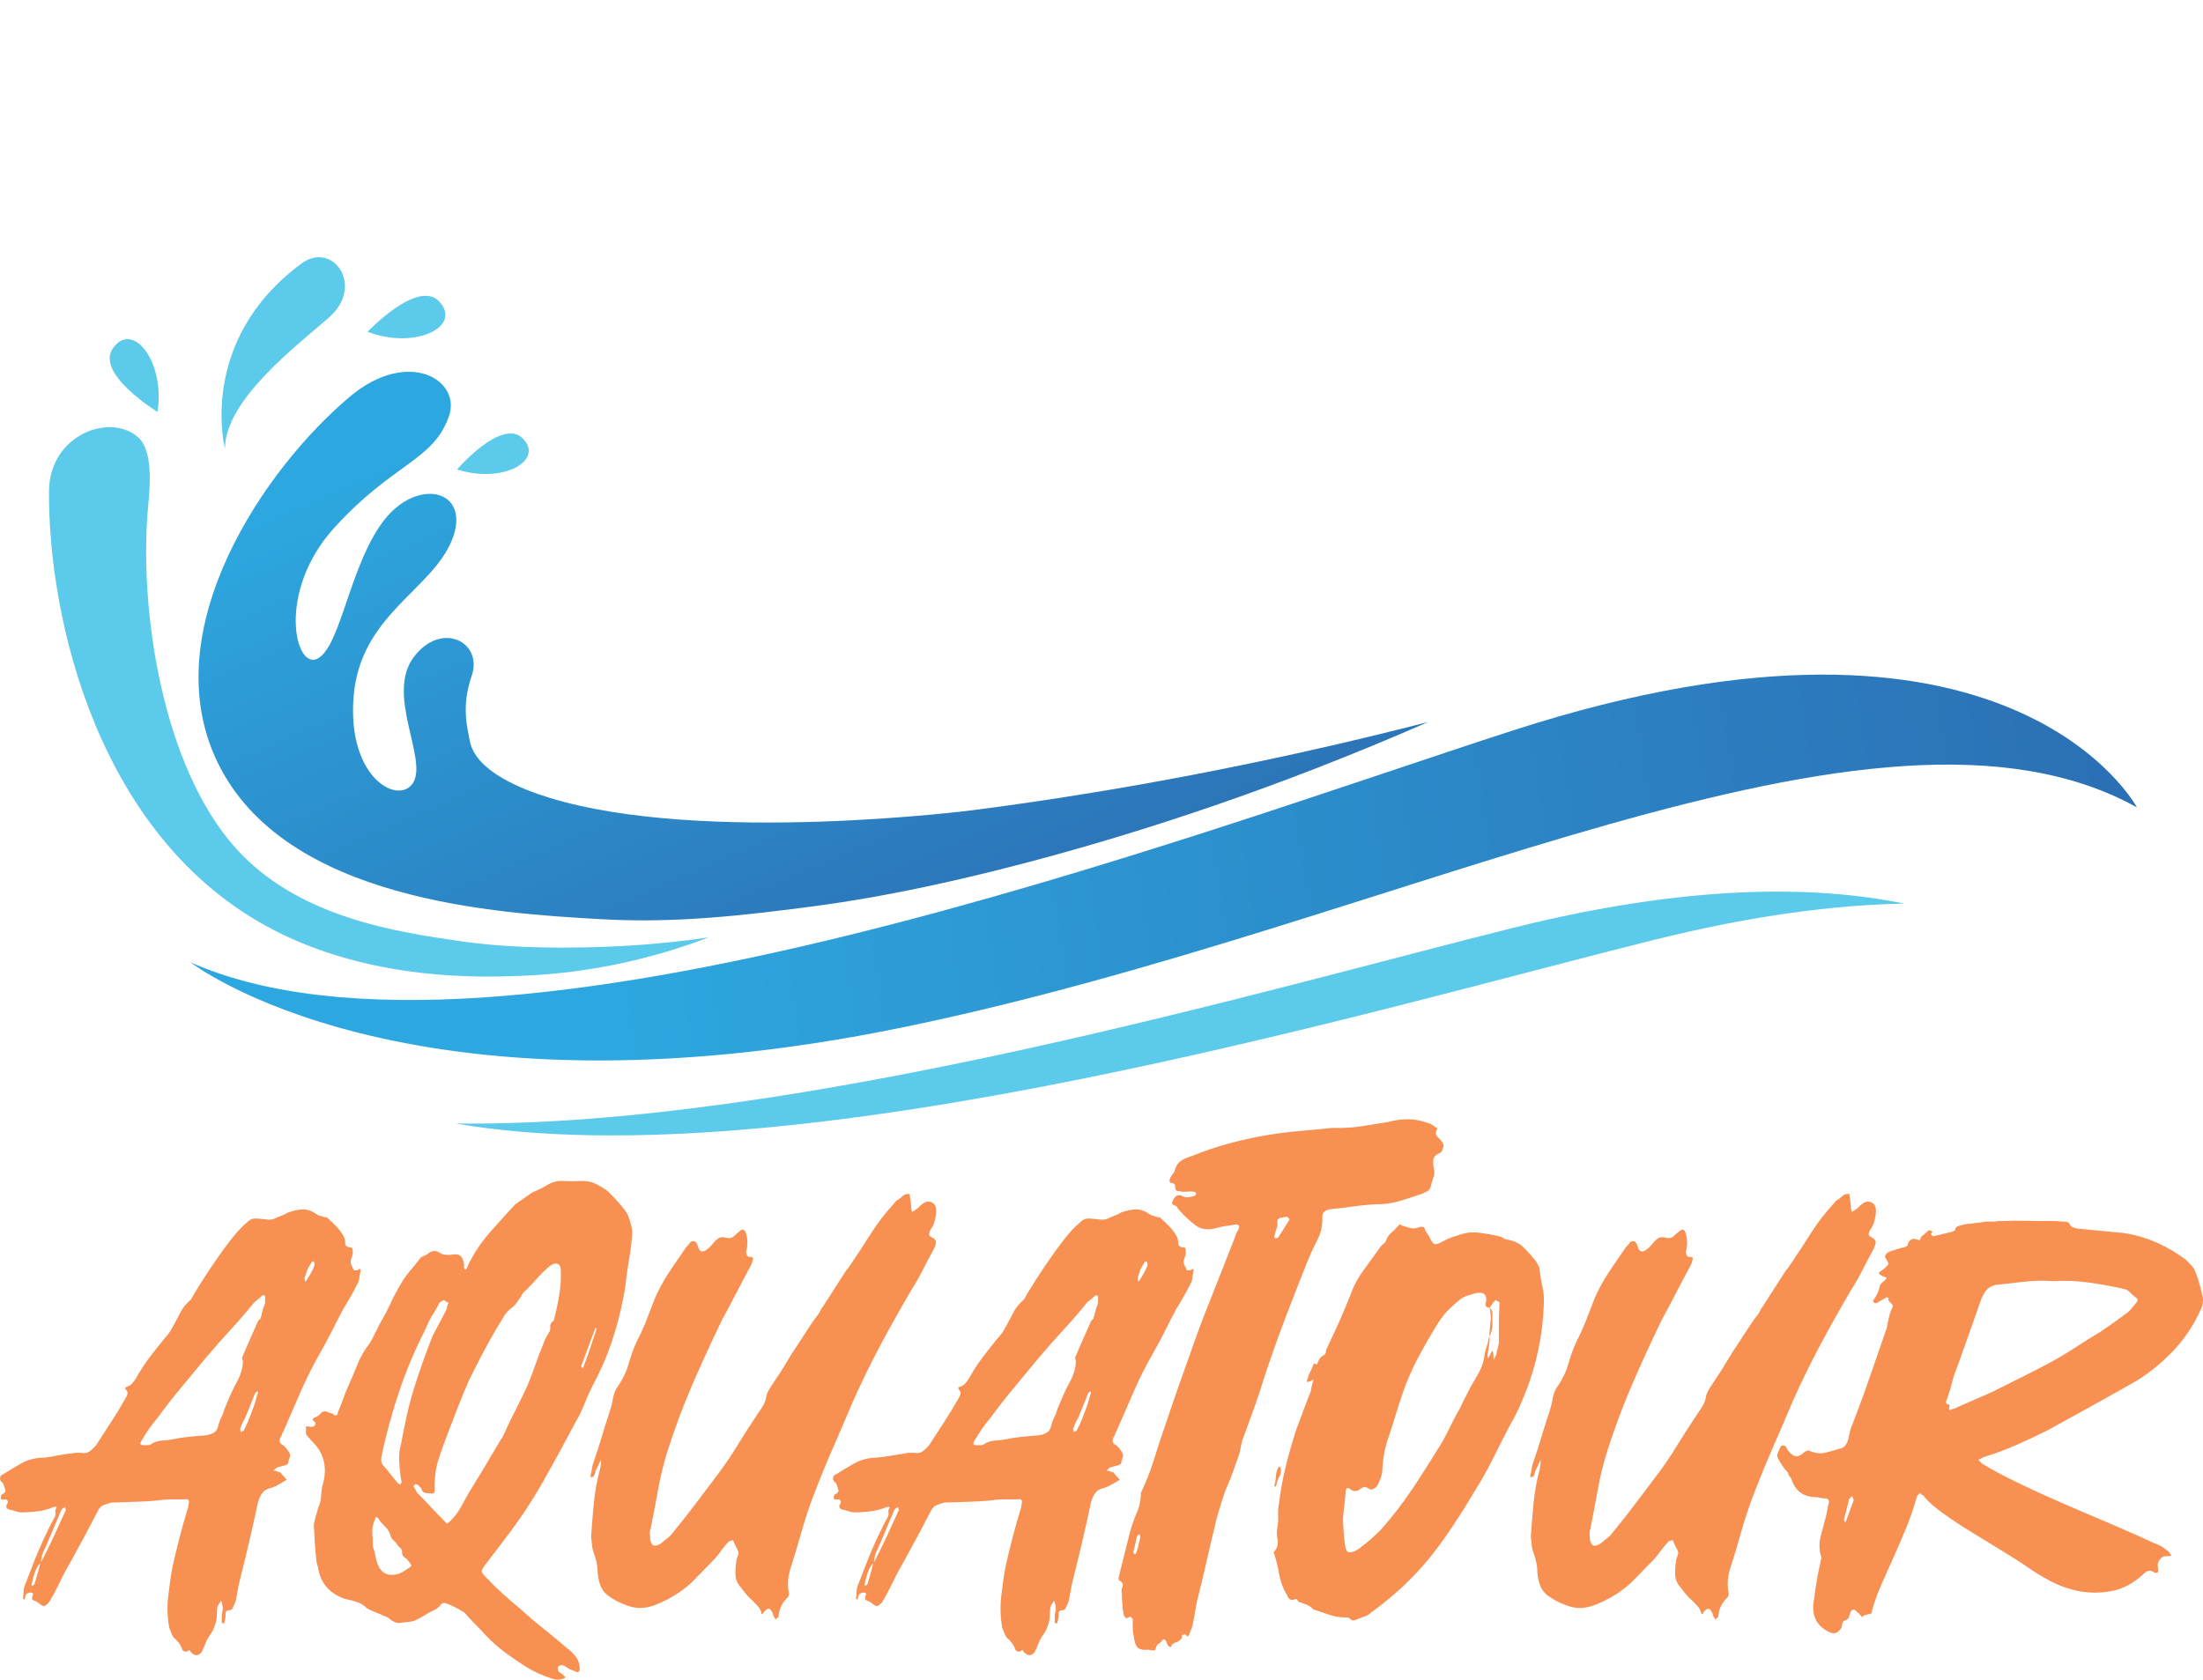
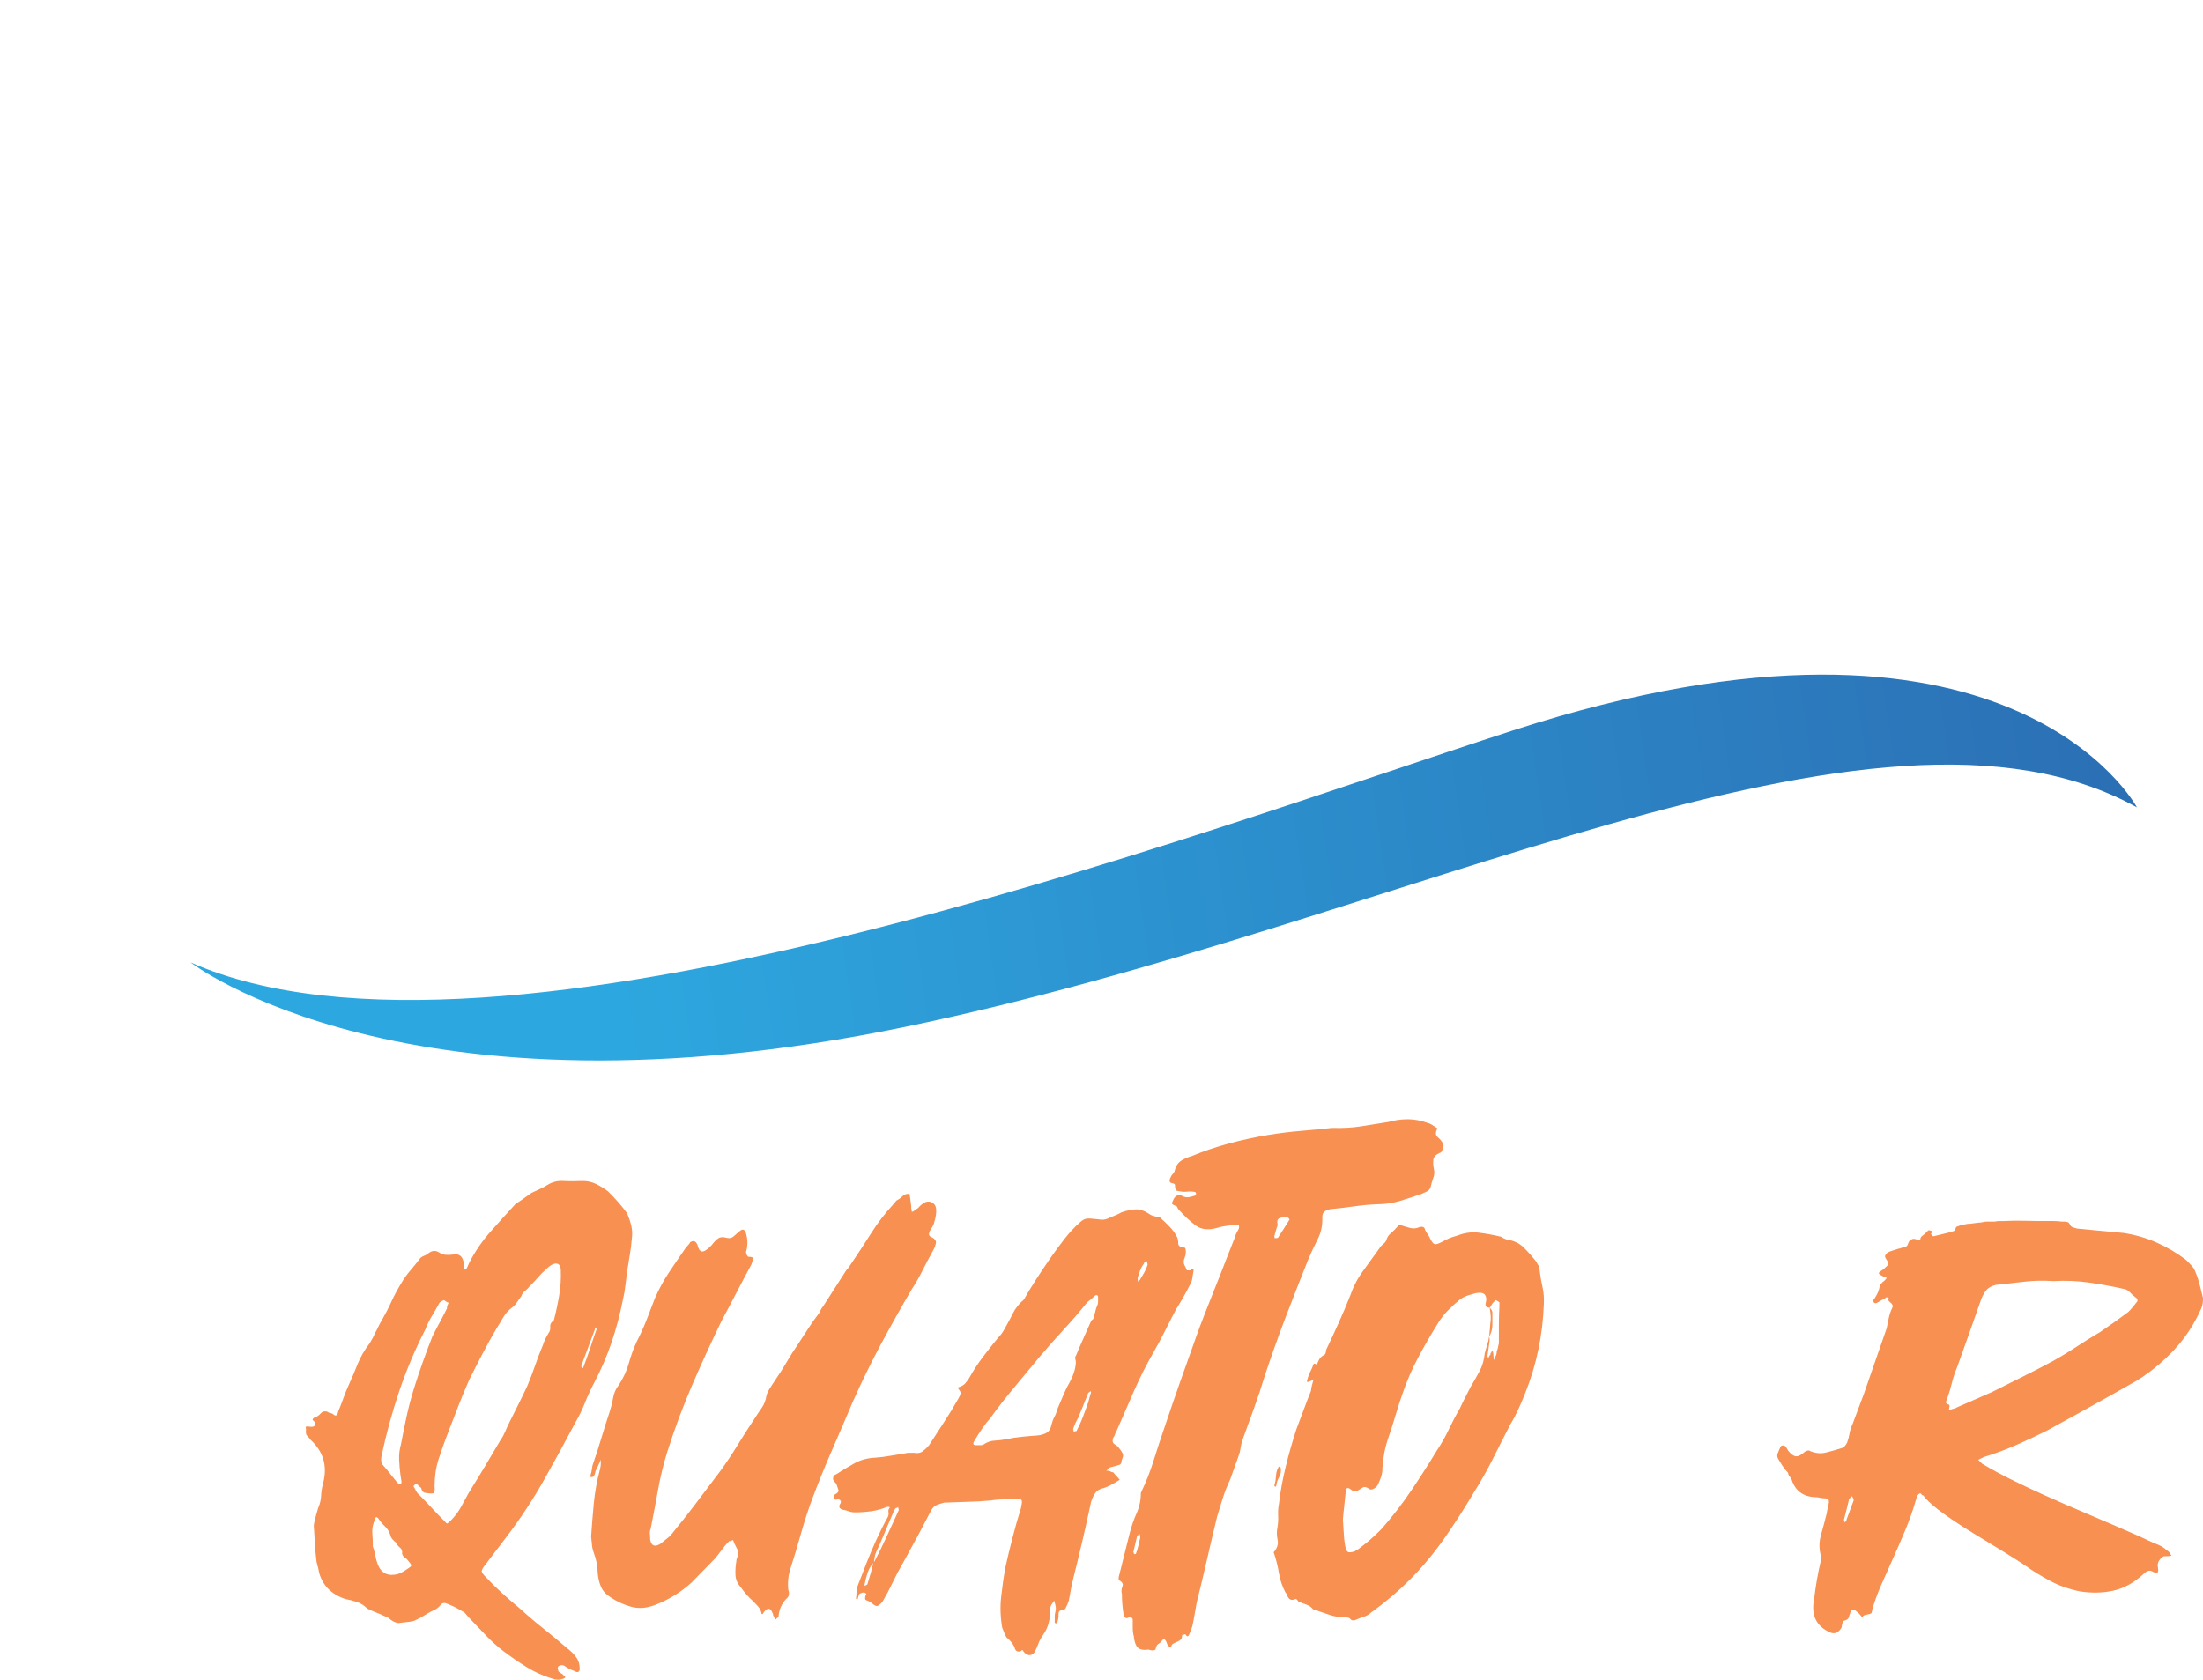
<svg xmlns="http://www.w3.org/2000/svg" id="Layer_1" viewBox="0 0 325.39 248.16">
  <defs>
    <style>      .cls-1 {        fill: url(#New_Pattern_Swatch_12);      }      .cls-2 {        fill: url(#linear-gradient-2);      }      .cls-3 {        fill: #fff;      }      .cls-4 {        fill: none;      }      .cls-5 {        fill: #f79051;      }      .cls-6 {        fill: #5ccaea;      }      .cls-7 {        fill: url(#linear-gradient);      }    </style>
    <pattern id="New_Pattern_Swatch_12" data-name="New Pattern Swatch 12" x="0" y="0" width="30" height="30" patternTransform="translate(-161.42 -15235.28) scale(1 -1)" patternUnits="userSpaceOnUse" viewBox="0 0 30 30">
      <g>
        <rect class="cls-4" width="30" height="30" />
        <rect class="cls-4" width="30" height="30" />
-         <rect class="cls-6" width="30" height="30" />
      </g>
    </pattern>
    <linearGradient id="linear-gradient" x1="133.22" y1="-594.3" x2="553.38" y2="-585.99" gradientTransform="translate(-116.43 -431.37) rotate(-7.18) scale(1 -1)" gradientUnits="userSpaceOnUse">
      <stop offset="0" stop-color="#2da7df" />
      <stop offset="1" stop-color="#2a3f90" />
    </linearGradient>
    <linearGradient id="linear-gradient-2" x1="-179.99" y1="-1547.99" x2="-179.55" y2="-1746.19" gradientTransform="translate(-353.86 -1440.27) rotate(-23.42) scale(1 -1)" gradientUnits="userSpaceOnUse">
      <stop offset="0" stop-color="#2da7df" />
      <stop offset="1" stop-color="#2a3f90" />
    </linearGradient>
  </defs>
  <path class="cls-1" d="M244.53,138.81c14.28-3.56,26.43-5.11,36.74-5.31-13.57-2.77-32.24-2.78-57.69,3.56-36.39,9.07-105.8,29.53-156.28,28.93,50.21,8.64,135.46-16.78,177.22-27.19h0Z" />
  <path class="cls-7" d="M315.63,119.28s-18.72-35.11-92.14-11.37c-47.11,15.23-150.28,54.23-195.35,34.27,0,0,31.78,24.76,105.42,9.56,73.44-15.15,143.38-53.89,182.07-32.46Z" />
-   <path class="cls-2" d="M210.9,106.68c-4.63,1.19-11.22,2.83-19.18,4.59-22.17,4.9-39.59,7.34-48.04,8.43,0,0-39.83,5.14-62.55-1.84-4.06-1.25-10.98-3.93-11.76-8.5-.26-1.54-1.31-4.87.29-9.47,1.76-5.06-4.52-8.25-8.58-2.76-4.06,5.49,2,14.84,0,18.41-1.99,3.57-9.8-.38-8.86-12.54.94-12.15,11.56-15.78,14.54-23.22,2.98-7.43-5.07-9.39-10.08-2.86s-6.3,18.36-9.69,20.34-6.25-9.83,2.44-19.35,14.42-9.75,16.84-16.28c2.03-5.48-5.97-10.25-14.54-3.07-12.65,10.59-29,34.47-19.64,53.98,9.88,20.6,41.44,22.4,56.83,23.27,11.24.64,21.64-.69,30.17-1.77,5.61-.72,17.01-2.37,35.18-7.3,14.5-3.93,33.96-10.12,56.63-20.05h0Z" />
  <path class="cls-1" d="M104.65,138.5c-2.89.42-6.93.92-11.79,1.21-3.25.2-14.78.79-24.6-.62-9.6-1.38-24.21-3.48-33.46-13.8-10.83-12.07-14.36-35.41-12.9-50.7.28-2.94.68-8.07-1.5-9.99-4.21-3.7-13.08-.31-13.16,7.91-.17,18.06,6.91,52.29,34.5,65.55,14.18,6.81,29.15,6.32,34.81,6.13,12.1-.4,21.82-3.3,28.1-5.69h0Z" />
-   <path class="cls-1" d="M44.48,38.96c4.66-3.46,9.42,3.25,4.16,7.9-4.61,4.07-15.4,12.15-15.41,19.43,0,0-4.15-15.91,11.25-27.32h0Z" />
  <path class="cls-1" d="M54.29,49.02s7.47-7.88,10.61-4.45c3.38,3.69-3.55,7.13-10.61,4.45Z" />
  <path class="cls-1" d="M23.27,60.86s-9.27-5.65-6.57-9.44c2.9-4.08,7.71,1.98,6.57,9.44Z" />
  <path class="cls-1" d="M67.51,69.35s6.61-7.65,9.68-4.59c3.31,3.29-3,6.78-9.68,4.59Z" />
  <path class="cls-3" d="M136.38,58.13c3.72-1.12,7.43-2.27,11.15-3.38,1.83-.55,3.67-1.06,5.46-1.87-.72-.55-.72-.54-1.3-.6-3.65-.36-7.3-.56-10.97-.37-.51.03-.92-.02-1.05-.62-.73-3.38-1.75-6.72-1.86-10.21-.05-1.59.61-2.81,2.28-3.6-.55,1.77-.89,3.43-.59,5.13.37,2.12.85,4.23,1.24,6.35.12.67.45.89,1.11.87,7.75-.22,15.5-.43,23.25-.63.77-.02,1.08-.37.91-1.09-.52-2.25-.87-4.54-1.88-6.64-.91-1.9-2.32-3.3-4.5-3.59-2.36-.32-4.74-.57-7.12-.63-1.3-.27-2.63-.23-3.95-.34-2.65-.16-5.31-.36-7.96-.46-3.39-.13-5.57,1.8-5.84,5.18-.43,5.2-.09,10.4.08,15.6.03,1.08.39,1.27,1.55.92v-.02Z" />
  <path class="cls-3" d="M102.82,55.6c1.65,1.7,2.58,3.8,3.29,6.01.3.94.83,1.36,1.8,1.07,3.42-1.04,6.88-1.94,10.36-2.75.95-.22,1.26-.8.92-1.72-.92-2.47-2.32-4.57-4.49-6.14-3.9-2.82-8.29-3.52-12.94-2.96-.82.1-1.73,0-2.57.51,4.01.93,7.01,3,7.59,5.17-3.74-2.82-7.53-5.56-12.59-2.9,3.41.05,6.29,1.27,8.66,3.72h-.03Z" />
  <path class="cls-3" d="M90.57,67.52c3.81-1.22,7.66-2.26,11.52-3.31,1.46-.4,1.77-.96,1.22-2.38-1.61-4.12-4.65-6.62-8.96-7.49-2.18-.44-2.73-.03-3.65,2.01-1.44,3.21-1.57,6.63-1.76,10.36,0,.85.43,1.19,1.63.81Z" />
  <path class="cls-3" d="M171.39,36.86c.57.21.92.18.96-.56.08-1.58.21-3.15.32-4.83-1.34,1.39-1.44,1.37-2.6-.03-1.24-1.49-1.91-3.23-2.29-5.1-.16-.81.16-1.26,1.05-1.21.94.05,1.79.4,2.61.83,1.07.55,1.72.27,1.95-.86.31-1.44.03-1.79-1.47-2.11-.93-.2-1.85-.49-2.76-.8-.78-.26-1.14-.9-.84-1.64.88-2.17,1.97-4.31,4.21-5.28,1.64-.71,2.05-1.91,2.26-3.39.16-1.14-.07-1.37-1.15-1.01-2.26.74-3.99,2.25-5.61,3.92-.74.76-1.21,1.65-1.44,2.7-.49,2.22-1.46,4.31-1.84,6.57-.27-1.74.44-3.39.37-5.22-.5.4-.65.88-.81,1.34-1.62,4.7-.46,8.93,2.24,12.87,1.2,1.75,2.8,3.05,4.82,3.8h.02Z" />
  <path class="cls-3" d="M275.3,94.39c4.82-6.73,8.53-12.32,10.99-16.13,0,0,13.98-17.67,20.13-28.56.64-1.13,1.39-2.06,2.54-2.75,1.69-1,3.21-2.27,4.62-3.64,4.95-4.78,7.86-10.51,7.95-17.48.08-6.38-1.97-12.12-5.64-17.26C311.75,2.76,306.07-.07,298.91,0c-4.25.04-8.18,1.28-12.04,2.88-19.67,8.15-38.82,17.45-58.31,25.99-.57.25-.92.59-.73,1.24.48,1.6-.3,2.75-1.31,3.82-1.04,1.11-1.85,1.34-2.56.71-.69-.62-.58-1.77.29-2.8.25-.29.57-.51.85-.78.29-.28.71-.45.81-.92-.46-.13-.83.02-1.23.18-7.5,3.07-15.08,5.96-22.69,8.77-3.6,1.33-7.2,2.67-10.81,4-.95.35-1.88.83-1.71,2,.26,1.72-.72,2.75-1.79,3.77-.51.48-1.13.69-1.79.27-.65-.42-.7-1.03-.46-1.72.22-.64.56-1.17,1.08-1.61.41-.35.84-.69,1.15-1.34-.39.11-.62.16-.83.23-3.09,1.05-6.18,2.13-9.28,3.15-5.66,1.85-11.33,3.68-17.01,5.5-.78.25-1.31.69-1.31,1.54,0,1.54-.84,2.6-1.93,3.52-.58.49-1.24.9-1.95.26-.69-.62-.62-1.38-.14-2.09.44-.64.95-1.24,1.45-1.87-.4-.18-.7-.03-.99.05-7.3,2.13-14.6,4.28-21.91,6.41-.79.23-1.12.7-1.19,1.48-.12,1.35-.81,2.39-1.88,3.18-.55.4-1.12.95-1.84.32-.58-.5-.51-1.61.04-2.31.31-.39.87-.61.96-1.21-.5-.08-.9.04-1.31.16-1.92.56-3.85,1.09-5.77,1.63l-12.54,3.54c-.9.26-1.69.7-1.8,1.72-.12,1.15-.89,1.86-1.59,2.61-.55.59-1.25.74-1.98.22-.72-.51-.45-1.11-.2-1.74.89-2.22,2.75-3.22,4.88-3.88,4.99-1.54,9.99-3.07,14.99-4.62.69-.21,1.38-.47,2.04-.76.36-.16.48-.51.33-.88-.17-.42-.49-.37-.86-.26-.81.25-1.62.48-2.44.68-9.89,2.33-19.67,5.03-29.41,7.89-4.53,1.33-9.17,2.38-13.42,4.52-6.96,3.51-11.64,9.42-10.42,17.43.65,4.23,2.87,7.47,6.99,9.02,1.37.51,2.3,1.17,2.86,2.55.71,1.74,1.02,1.89,2.91,1.7,5.25-.53,10.5-1.11,15.76-1.65,6.94-.71,13.88-1.41,20.83-2.11,5.98-.6,11.97-1.22,17.95-1.78,4.33-.4,8.66-.73,13.24-1.11-.4.21-.57.35-.76.4-4.94,1.17-9.9,2.28-14.9,3.21-7.65,1.42-15.34,2.61-23.07,3.49-8.46.96-16.92,1.96-25.38,2.98-1.02.12-1.91.27-2.74-.62-.5-.54-1.28-.23-1.82.15-.53.38-.06.81.1,1.22.52,1.32,1.1,2.62,1.53,3.98.17.55.42.94.77,1.18.55.38,1.2.31,1.36.3,2.51-.19,7.93,5.11,58.04.83,13.41-1.15,23.61-2.43,30.39-3.37,6.22-.86,14.18-1.96,23.61-3.78,24.92-4.8,29.87-8.54,47.61-11.46,6.79-1.12,16.91-2.25,29.64-1.61h.03ZM82.75,77.08c.45-1.41,1.27-2.54,2.66-3.15.86-.38,1.2-.14,1.21.83.01,1.23-1.26,3.18-2.37,3.61-.41.16-.82.15-1.2-.14-.41-.31-.43-.72-.3-1.14h0ZM79.65,90.77c-2.06.49-2.13.5-2.94-1.52-.49-1.23-.11-2.01,1.15-2.34,21.23-5.42,42.45-10.9,63.58-16.74,26.5-7.32,52.69-15.55,78.25-25.75,19.34-7.72,38.36-16.18,57.39-24.62,6.88-3.05,13.82-6,20.96-8.39,2.78-.93,5.64-1.53,8.6-1.62,5.11-.15,8.8,2.16,10.81,6.87.44,1.02.75,2.09,1.23,3.47-1.53-1.21-2.84-2.15-4.35-2.78-3.97-1.65-8-1.3-12.02-.34-8.34,1.99-16.12,5.51-23.92,8.96-.84.37-1.66.78-2.49,1.17h0c-.36.08-.72.15-.99.42-4.9,2.12-9.8,4.23-14.69,6.36-15.67,6.82-31.37,13.58-47.4,19.54-16.83,6.26-33.93,11.7-51.2,16.58-16.99,4.8-34.09,9.17-51.22,13.39-10.23,2.52-20.51,4.88-30.76,7.33h0ZM146.78,90.42c-1.86.28-3.72.57-5.6.77,13.72-3.4,27.25-7.4,40.56-12.23-2.01.33-4.02.64-6.03,1-10.12,1.82-20.14,4.12-30.17,6.34-12.14,2.69-24.32,5.15-36.54,7.38-5.15.94-10.32,1.73-15.49,2.58-.26.04-.53.02-.83-.17,1.54-.35,3.08-.73,4.63-1.03,8.27-1.62,16.47-3.57,24.69-5.41,8.07-1.81,16.12-3.7,24.18-5.56.15-.03.28-.12.42-.18h0c.66-.06,1.31-.18,1.93-.45,4.4-.89,8.74-2.07,13.1-3.16,11.21-2.82,22.32-5.94,33.32-9.5.22-.07.42-.18.63-.27,1.28-.28,2.51-.73,3.73-1.21,15.8-5.11,31.26-11.16,46.57-17.57,14.32-5.99,28.4-12.52,42.8-18.33,4.13-1.67,8.24-3.42,12.64-4.3,2.66-.53,5.34-.85,8.01-.12,1.71.47,3.15,1.38,4.29,2.78-.1.05-.19.12-.22.11-3.57-2.4-7.41-2.21-11.33-1.2-7.23,1.86-13.93,5.03-20.61,8.27-5.5,2.67-10.92,5.5-16.19,8.58-.19.11-.37.24-.44.61,9.68-3.78,19.36-7.56,29.04-11.34.03.07.07.13.1.2-1.55.9-3.08,1.85-4.67,2.69-14.98,8.01-30.08,15.81-45.64,22.65-19.52,8.58-39.65,15.49-60.31,20.79-12.05,3.09-24.25,5.47-36.56,7.31v-.03ZM219.55,89.35c-.18.04-.35.15-.53.22h0c-1.26.14-2.49.45-3.71.79-3.06.59-6.11,1.2-9.18,1.75-3.9.71-7.81,1.37-11.71,2.04-.28.05-.58.02-.88-.03,5.23-1.27,10.43-2.57,15.61-4.03,19.58-5.49,38.49-12.72,56.78-21.61,8.37-4.07,16.54-8.49,24.59-13.13.1-.06.18-.15.27-.22h0c.5-.26,1.04-.45,1.43-.88.07,0,.13-.02.17-.07.27.06.27.17.08.34-.41.36-.81.74-1.22,1.1-6.62,5.41-13.52,10.43-20.95,14.69-12.41,7.12-25.63,12.23-39.36,16.12-3.77,1.07-7.57,2.05-11.39,2.91h0Z" />
  <path class="cls-3" d="M173.05,45.56c-.04,1.11.25,1.12,1.11.78,1-.39,2.04-.68,3.08-.98,2.52-.71,2.59-.81,2.7-3.36.24-5.81.5-11.63.76-17.44.03-.77.14-1.53.22-2.3h.29c.22,1.53.45,3.06.67,4.58.75,5.03,1.77,10.01,2.72,15,.08.44.26.75.74.69.47-.06.95-.2.96-.79,0-.5-.04-1.01-.14-1.49-1.27-6.22-2.49-12.45-3.87-18.65-1.1-4.92-2.42-9.78-3.6-14.68-.42-1.75.42-3.06,2.33-3.64-.93,1.89-.81,3.71-.29,5.52,1.42,4.88,2.56,9.82,3.61,14.79,1.18,5.61,2.33,11.23,3.47,16.85.18.9.43,1.15,1.4.78,7.94-3,15.91-5.93,23.87-8.89,1.35-.5,1.4-.61.86-1.9-2.03-4.85-4.05-9.71-6.11-14.55-1.17-2.75-2.31-5.53-3.76-8.15-1.21-2.19-3.06-3.5-5.59-3.79-5.39-.62-10.78-1.26-16.18-1.87-3.03-.34-4.97,1.13-5.41,4.18-.32,2.28-.5,4.59-.73,6.88-.64,6.44-1.32,12.88-1.91,19.32-.4,4.37-1.03,8.72-1.21,13.11h.01ZM185.86,6.5c4.24.55,8.48,1.08,12.71,1.65.97.13,1.57.8,1.97,1.62,1.24,2.56,2.47,5.12,3.66,7.7.5,1.08.09,1.67-1.08,1.56-4.76-.44-9.51-.89-14.27-1.36-.92-.09-1.57-.61-1.89-1.49-.91-2.49-1.83-4.97-2.7-7.48-.49-1.43.11-2.19,1.59-2.2h0Z" />
-   <path class="cls-5" d="M18.51,204.96c.43-.11.76-.29,1-.56s.44-.53.6-.8c.59-1.07,1.25-2.09,2-3.08s1.49-1.93,2.24-2.84c.43-.43.77-.91,1.04-1.44.43-.75.83-1.49,1.2-2.24s.91-1.41,1.6-2c.48-.85,1.05-1.8,1.72-2.84.67-1.04,1.36-2.08,2.08-3.12s1.45-2.04,2.2-3,1.49-1.76,2.24-2.4c.37-.37.73-.57,1.08-.6.35-.03.69,0,1.04.04.35.05.72.09,1.12.12.4.03.84-.09,1.32-.36.27-.11.53-.21.8-.32s.53-.24.8-.4c.75-.27,1.45-.41,2.12-.44s1.37.23,2.12.76c.16.11.45.21.88.32.11.05.24.08.4.08s.27.05.32.16c.48.43.93.87,1.36,1.32.43.45.77.95,1.04,1.48.11.27.16.57.16.92s.29.55.88.6c.11,0,.17.08.2.24.03.16.04.29.04.4,0,.27-.03.47-.08.6-.05.13-.11.28-.16.44-.11.37-.09.68.04.92s.25.49.36.76h.48c.16-.11.29-.17.4-.2s.13.09.08.36c-.05.32-.11.65-.16,1s-.16.65-.32.92c-.59,1.17-1.28,2.4-2.08,3.68-.53,1.01-1.07,2.05-1.6,3.12-.53,1.07-1.12,2.16-1.76,3.28-1.07,1.87-2.03,3.77-2.88,5.72-.85,1.95-1.71,3.91-2.56,5.88-.11.16-.19.33-.24.52-.05.19-.13.33-.24.44-.16.43-.11.75.16.96.32.16.59.4.8.72.21.27.36.49.44.68.08.19.07.41-.04.68-.11.27-.16.47-.16.6s-.08.25-.24.36c-.48.16-.96.29-1.44.4-.21.21-.4.37-.56.48.16,0,.29,0,.4.04s.21.07.32.12c.05.05.16.08.32.08.16.21.32.4.48.56s.32.35.48.56c-.21.11-.4.21-.56.32s-.35.21-.56.32c-.16.11-.33.2-.52.28s-.41.17-.68.28c-.59.11-1.01.35-1.28.72s-.48.83-.64,1.36c-.43,2.03-.87,4-1.32,5.92s-.92,3.84-1.4,5.76c-.11.43-.2.88-.28,1.36-.08.48-.17.99-.28,1.52-.05.16-.12.33-.2.52s-.17.39-.28.6-.31.32-.6.32-.44.19-.44.56c0,.27,0,.48-.04.64-.03.16-.07.35-.12.56,0,.11-.05.16-.16.16-.16,0-.24-.05-.24-.16v-.88c0-.21.03-.41.08-.6.05-.19.08-.39.08-.6,0-.16-.03-.33-.08-.52-.05-.19-.11-.39-.16-.6-.32.43-.51.75-.56.96-.05.32-.08.65-.08,1s-.03.65-.08.92c-.16.85-.48,1.6-.96,2.24-.27.37-.48.77-.64,1.2s-.35.85-.56,1.28c-.48.59-.99.61-1.52.08-.11-.11-.19-.21-.24-.32-.05-.11-.13-.08-.24.08-.21.11-.41.12-.6.04s-.31-.25-.36-.52c-.21-.53-.61-1.04-1.2-1.52-.11-.16-.21-.37-.32-.64s-.21-.53-.32-.8c-.27-1.55-.32-3.05-.16-4.52s.37-2.95.64-4.44c.32-1.44.67-2.88,1.04-4.32.37-1.44.77-2.85,1.2-4.24.05-.11.08-.21.08-.32s.03-.24.08-.4c.05-.32.04-.53-.04-.64s-.28-.13-.6-.08h-1.96c-.61,0-1.27.05-1.96.16-1.12.11-2.25.17-3.4.2s-2.31.07-3.48.12c-.43.11-.8.23-1.12.36-.32.13-.59.39-.8.76-.48.91-.93,1.77-1.36,2.6s-.88,1.67-1.36,2.52c-.37.69-.73,1.36-1.08,2s-.73,1.33-1.16,2.08c-.27.53-.52,1.04-.76,1.52l-.76,1.52c-.11.16-.21.35-.32.56-.11.21-.24.45-.4.72-.37.43-.65.64-.84.64s-.49-.19-.92-.56c-.16-.11-.36-.2-.6-.28-.24-.08-.28-.33-.12-.76.11-.11.11-.2,0-.28s-.21-.12-.32-.12-.21.03-.32.08-.19.08-.24.08c-.11.11-.17.24-.2.4-.03.16-.07.29-.12.4,0,.05-.03.08-.08.08l-.08-.08c-.05,0-.08-.03-.08-.08.05-.32.08-.63.08-.92s.05-.6.16-.92c.43-1.12.87-2.25,1.32-3.4s.92-2.25,1.4-3.32c.27-.59.55-1.17.84-1.76s.57-1.12.84-1.6c.16-.27.21-.53.16-.8s0-.48.16-.64v-.16h-.4c-.75.32-1.53.53-2.36.64s-1.61.16-2.36.16c-.32,0-.63-.05-.92-.16s-.6-.19-.92-.24c-.48-.16-.59-.45-.32-.88.11-.16.12-.31.04-.44s-.2-.2-.36-.2c-.43.11-.64.03-.64-.24s.05-.43.16-.48c.43-.21.6-.44.52-.68s-.17-.52-.28-.84c-.05-.11-.19-.27-.4-.48-.11-.16-.13-.35-.08-.56.05-.21.19-.35.4-.4.91-.59,1.81-1.13,2.72-1.64s1.95-.79,3.12-.84c.37,0,.83-.05,1.36-.16s1.04-.2,1.52-.28.99-.15,1.52-.2c.16-.05.35-.08.56-.08h.72c.53.11.97.03,1.32-.24s.65-.56.92-.88c.75-1.17,1.48-2.31,2.2-3.4.72-1.09,1.43-2.25,2.12-3.48.16-.27.27-.51.32-.72s-.05-.45-.32-.72v-.24h0ZM5.96,230.8c.05-.05.11-.08.16-.08.64-1.23,1.25-2.48,1.84-3.76s1.17-2.56,1.76-3.84c0-.05-.01-.12-.04-.2s-.04-.17-.04-.28c-.11.11-.2.16-.28.16s-.15.05-.2.16c-.11.16-.2.35-.28.56-.08.21-.15.37-.2.48-.37.85-.75,1.73-1.12,2.64s-.77,1.81-1.2,2.72c-.11.27-.17.51-.2.72s-.07.45-.12.72c-.43.48-.73,1-.92,1.56-.19.56-.33,1.13-.44,1.72-.05.05-.03.13.08.24,0-.05.04-.09.12-.12s.15-.07.2-.12c.16-.53.32-1.07.48-1.6s.29-1.09.4-1.68h0ZM38.44,194.88c.11-.32.2-.65.28-1,.08-.35.17-.65.28-.92.11-.21.16-.43.16-.64v-.72c0-.11-.05-.19-.16-.24s-.24,0-.4.16c-.11.11-.25.24-.44.4-.19.16-.39.32-.6.48-1.12,1.39-2.29,2.75-3.52,4.08s-2.43,2.69-3.6,4.08c-1.23,1.49-2.45,2.97-3.68,4.44s-2.4,2.97-3.52,4.52c-.43.48-.84,1.01-1.24,1.6-.4.59-.79,1.2-1.16,1.84-.21.37-.11.56.32.56h.56c.21,0,.37-.03.48-.08.53-.37,1.09-.57,1.68-.6s1.15-.09,1.68-.2c.75-.16,1.52-.28,2.32-.36s1.57-.15,2.32-.2c.53-.05.99-.19,1.36-.4.37-.21.61-.61.72-1.2.11-.43.25-.81.44-1.16s.33-.73.44-1.16c.32-.75.63-1.47.92-2.16.29-.69.63-1.36,1-2,.48-.91.75-1.81.8-2.72.48-.96.92-1.92,1.32-2.88s.87-1.95,1.4-2.96c0-.16-.05-.35-.16-.56h0ZM38.11,205.76c0-.05-.03-.13-.08-.24l-.16.16c-.05.05-.11.08-.16.08-.27.69-.52,1.33-.76,1.92-.24.59-.49,1.2-.76,1.84-.16.27-.29.52-.4.76-.11.24-.21.52-.32.84,0,.05,0,.12.04.2.03.08.04.17.04.28.11-.11.21-.16.32-.16s.16-.05.16-.16c.32-.59.6-1.2.84-1.84s.47-1.25.68-1.84c.11-.27.2-.57.28-.92.08-.35.17-.65.28-.92h0ZM35.87,201.28c.48-.96.92-1.92,1.32-2.88s.87-1.95,1.4-2.96c0-.16-.05-.35-.16-.56-.05.05-.11.09-.16.12s-.11.09-.16.2c-.37.85-.75,1.69-1.12,2.52s-.75,1.69-1.12,2.6c-.11.11-.13.25-.08.44s.08.36.08.52ZM44.99,188.8c0,.27.03.45.08.56l.24-.24c.21-.37.43-.73.64-1.08s.37-.71.48-1.08c.05-.11.05-.21,0-.32s-.08-.21-.08-.32c-.11.05-.2.09-.28.12-.08.03-.12.09-.12.2-.27.37-.47.73-.6,1.08-.13.35-.25.71-.36,1.08h0Z" />
  <path class="cls-5" d="M46.75,230.72c-.11-.91-.19-1.8-.24-2.68-.05-.88-.11-1.77-.16-2.68.05-.43.15-.85.28-1.28.13-.43.25-.85.36-1.28.27-.59.41-1.19.44-1.8s.12-1.21.28-1.8c.69-2.56.08-4.72-1.84-6.48-.11-.16-.23-.31-.36-.44s-.23-.25-.28-.36c-.05-.21-.07-.4-.04-.56s0-.35-.04-.56c.16-.05.31-.07.44-.04.13.03.28.04.44.04.37,0,.56-.19.56-.56-.05-.11-.16-.23-.32-.36s-.11-.28.16-.44c.37-.11.68-.31.92-.6.24-.29.57-.39,1-.28.11.11.25.17.44.2s.33.09.44.2c.37.32.61.19.72-.4.27-.64.52-1.29.76-1.96.24-.67.49-1.29.76-1.88.48-1.07.93-2.13,1.36-3.2.43-1.07,1.01-2.08,1.76-3.04.16-.27.31-.52.44-.76.13-.24.25-.49.36-.76.16-.27.31-.55.44-.84.13-.29.28-.57.44-.84.53-.91,1.03-1.85,1.48-2.84.45-.99.97-1.96,1.56-2.92.37-.64.81-1.25,1.32-1.84s1-1.2,1.48-1.84c.11-.11.29-.21.56-.32s.45-.21.56-.32c.59-.48,1.17-.51,1.76-.08.43.27,1.04.35,1.84.24.96-.21,1.52.21,1.68,1.28.05.11.07.21.04.32s-.04.21-.04.32c.11.11.16.21.16.32l.24-.16c.16-.32.29-.61.4-.88.85-1.65,1.88-3.16,3.08-4.52,1.2-1.36,2.44-2.73,3.72-4.12.37-.27.76-.53,1.16-.8s.81-.56,1.24-.88c.43-.21.83-.4,1.2-.56.37-.16.77-.37,1.2-.64.69-.43,1.47-.61,2.32-.56s1.79.05,2.8,0c.75,0,1.41.15,2,.44.59.29,1.17.65,1.76,1.08.53.53,1.03,1.05,1.48,1.56.45.51.89,1.05,1.32,1.64.27.59.48,1.2.64,1.84.16.64.19,1.33.08,2.08-.05.75-.15,1.49-.28,2.24s-.25,1.49-.36,2.24-.2,1.48-.28,2.2-.2,1.43-.36,2.12c-.43,2.19-.99,4.31-1.68,6.36s-1.57,4.09-2.64,6.12c-.48.91-.92,1.87-1.32,2.88-.4,1.01-.87,1.97-1.4,2.88-1.55,2.93-3.12,5.81-4.72,8.64s-3.41,5.57-5.44,8.24l-3.04,4c-.43.53-.64.89-.64,1.08s.21.49.64.92c.8.85,1.61,1.65,2.44,2.4s1.69,1.49,2.6,2.24c1.17,1.07,2.35,2.07,3.52,3s2.35,1.91,3.52,2.92c.43.32.83.72,1.2,1.2.37.48.56,1.07.56,1.76,0,.21-.07.36-.2.44s-.33.04-.6-.12c-.59-.21-1.09-.48-1.52-.8-.27-.11-.53-.08-.8.08-.11.11-.15.24-.12.4.03.16.07.29.12.4.11.11.24.2.4.28s.29.2.4.36c.27.16.24.29-.08.4-.53.21-1.09.21-1.68,0-1.39-.43-2.65-1-3.8-1.72s-2.25-1.48-3.32-2.28c-.91-.69-1.76-1.45-2.56-2.28-.8-.83-1.6-1.67-2.4-2.52-.27-.27-.48-.51-.64-.72s-.37-.37-.64-.48c-.69-.43-1.39-.77-2.08-1.04-.43-.21-.76-.17-1,.12s-.49.52-.76.68c-.59.27-1.11.55-1.56.84s-.97.57-1.56.84c-.32.11-.67.17-1.04.2s-.72.07-1.04.12c-.16.05-.33.05-.52,0-.19-.05-.33-.11-.44-.16-.21-.11-.4-.23-.56-.36s-.32-.25-.48-.36c-.11,0-.29-.07-.56-.2-.27-.13-.57-.27-.92-.4-.35-.13-.67-.27-.96-.4-.29-.13-.47-.23-.52-.28-.43-.43-.92-.73-1.48-.92s-1.13-.33-1.72-.44c-2.03-.69-3.31-1.97-3.84-3.84-.05-.27-.11-.52-.16-.76-.05-.24-.13-.55-.24-.92h0ZM55.07,228.48c.16.43.28.87.36,1.32.08.45.2.89.36,1.32.53,1.33,1.52,1.81,2.96,1.44.37-.11.83-.35,1.36-.72.43-.27.64-.45.64-.56s-.16-.35-.48-.72c-.11-.16-.27-.31-.48-.44-.21-.13-.35-.33-.4-.6.05-.37-.05-.67-.32-.88s-.45-.45-.56-.72c-.16-.11-.33-.27-.52-.48-.19-.21-.31-.45-.36-.72-.16-.48-.43-.89-.8-1.24s-.69-.73-.96-1.16c-.27-.27-.43-.21-.48.16-.32.69-.45,1.36-.4,2s.08,1.31.08,2ZM66.27,192.48c-.16-.05-.29-.12-.4-.2s-.21-.15-.32-.2c-.11.05-.21.11-.32.16s-.21.13-.32.24c-.37.69-.75,1.35-1.12,1.96s-.69,1.27-.96,1.96c-1.55,3.04-2.84,6.11-3.88,9.2s-1.91,6.27-2.6,9.52c-.11.59-.05,1.01.16,1.28.43.48.83.96,1.2,1.44s.75.93,1.12,1.36c.05.05.16.08.32.08.11-.11.16-.21.16-.32l-.16-1.04c-.11-.8-.17-1.57-.2-2.32s.07-1.49.28-2.24c.27-1.44.55-2.83.84-4.16.29-1.33.65-2.69,1.08-4.08.8-2.56,1.71-5.12,2.72-7.68.32-.64.65-1.28,1-1.92s.68-1.28,1-1.92c.11-.16.16-.32.16-.48s.08-.37.24-.64h0ZM82.83,187.68c0-.43-.11-.72-.32-.88s-.51-.16-.88,0c-.27.11-.59.35-.96.72-.43.37-.83.77-1.2,1.2-.37.43-.77.85-1.2,1.28-.21.27-.45.51-.72.72-.27.21-.45.48-.56.8-.21.27-.41.55-.6.84-.19.29-.41.55-.68.76-.59.43-1.04.92-1.36,1.48s-.67,1.13-1.04,1.72c-.69,1.17-1.37,2.4-2.04,3.68s-1.32,2.56-1.96,3.84c-.59,1.33-1.13,2.65-1.64,3.96-.51,1.31-1.03,2.65-1.56,4.04-.48,1.23-.92,2.47-1.32,3.72s-.6,2.57-.6,3.96c.05.64.01,1-.12,1.08-.13.08-.55.07-1.24-.04-.21,0-.4-.16-.56-.48,0-.16-.08-.29-.24-.4-.16-.11-.27-.21-.32-.32-.05-.05-.19-.08-.4-.08-.05.11-.11.17-.16.2s-.08.07-.08.12c.11.16.2.32.28.48s.17.32.28.48c.69.69,1.37,1.4,2.04,2.12s1.35,1.43,2.04,2.12c.16.21.28.31.36.28s.25-.17.52-.44c.59-.59,1.08-1.24,1.48-1.96s.79-1.43,1.16-2.12c.8-1.28,1.6-2.59,2.4-3.92s1.57-2.64,2.32-3.92c.27-.37.49-.79.68-1.24.19-.45.41-.95.68-1.48.43-.85.85-1.71,1.28-2.56.43-.85.85-1.73,1.28-2.64.43-1.01.81-2.03,1.16-3.04.35-1.01.73-2.03,1.16-3.04.16-.53.45-1.15.88-1.84.16-.21.23-.51.2-.88-.03-.37.15-.67.52-.88.32-1.23.59-2.47.8-3.72.21-1.25.29-2.49.24-3.72h0ZM86.11,202.16c0-.05.01-.09.04-.12s.04-.07.04-.12c.37-.96.71-1.89,1-2.8s.6-1.81.92-2.72c0-.05-.01-.09-.04-.12s-.07-.09-.12-.2c0,.05-.01.09-.04.12s-.04.07-.04.12v.08l-2,5.36v.16l.24.24h0Z" />
  <path class="cls-5" d="M87.31,227.04c.11-1.65.24-3.31.4-4.96.16-1.65.45-3.28.88-4.88.11-.43.16-.77.16-1.04v-.48c-.05.05-.08.11-.08.16s-.03.11-.08.16c-.11.27-.27.61-.48,1.04-.11.16-.17.33-.2.52s-.09.36-.2.52c-.05.11-.21.16-.48.16v-.32c.11-.32.17-.63.2-.92s.09-.57.2-.84c.43-1.23.83-2.47,1.2-3.72.37-1.25.77-2.52,1.2-3.8.21-.64.39-1.33.52-2.08s.41-1.39.84-1.92c.69-1.07,1.19-2.13,1.48-3.2.29-1.07.68-2.13,1.16-3.2.53-1.01,1.01-2.07,1.44-3.16s.85-2.2,1.28-3.32c.59-1.33,1.28-2.6,2.08-3.8s1.63-2.41,2.48-3.64c.32-.32.53-.59.64-.8.53-.32.91-.13,1.12.56.21.85.64,1.04,1.28.56.16-.11.31-.23.44-.36l.36-.36c.27-.37.56-.68.88-.92s.75-.28,1.28-.12c.43.11.79.03,1.08-.24s.6-.53.92-.8c.43-.32.72-.19.88.4.27.91.27,1.81,0,2.72,0,.11.04.25.12.44s.17.28.28.28c.48,0,.69.11.64.32s-.13.48-.24.8c-.75,1.39-1.48,2.77-2.2,4.16-.72,1.39-1.45,2.77-2.2,4.16-1.55,3.2-3,6.37-4.36,9.52-1.36,3.15-2.57,6.4-3.64,9.76-.59,1.87-1.05,3.77-1.4,5.72s-.71,3.85-1.08,5.72c-.11.27-.15.53-.12.8s.04.53.04.8c.16.96.67,1.17,1.52.64.32-.27.65-.53,1-.8s.65-.59.92-.96c1.23-1.49,2.4-2.99,3.52-4.48,1.12-1.49,2.27-3.01,3.44-4.56.85-1.17,1.68-2.41,2.48-3.72s1.63-2.6,2.48-3.88c.37-.59.75-1.15,1.12-1.68s.61-1.17.72-1.92c.16-.43.36-.81.6-1.16s.49-.73.76-1.16c.59-.85,1.12-1.69,1.6-2.52.48-.83,1.01-1.67,1.6-2.52.53-.8,1.05-1.6,1.56-2.4.51-.8,1.05-1.57,1.64-2.32.11-.21.2-.4.28-.56s.17-.29.28-.4c.59-.91,1.16-1.8,1.72-2.68.56-.88,1.13-1.77,1.72-2.68.16-.16.29-.32.4-.48.11-.16.21-.32.32-.48,1.01-1.49,2-3,2.96-4.52s2.05-2.95,3.28-4.28c.11-.11.19-.2.24-.28s.13-.17.24-.28c.32-.16.61-.37.88-.64s.61-.37,1.04-.32c.05.32.09.61.12.88s.07.59.12.96v.16c0,.11,0,.21.04.32s.04.21.04.32c.21-.05.4-.16.56-.32.21-.11.39-.24.52-.4.13-.16.28-.29.44-.4.43-.37.87-.48,1.32-.32.45.16.71.51.76,1.04.05.53-.05,1.23-.32,2.08-.05.21-.15.41-.28.6s-.25.39-.36.6c-.16.43-.11.69.16.8.59.27.84.59.76.96-.08.37-.23.75-.44,1.12-.53.96-1.04,1.92-1.52,2.88s-1.01,1.89-1.6,2.8c-1.6,2.72-3.13,5.45-4.6,8.2s-2.84,5.56-4.12,8.44c-1.01,2.4-2.03,4.76-3.04,7.08-1.01,2.32-1.97,4.68-2.88,7.08-.64,1.71-1.21,3.47-1.72,5.28s-1.05,3.63-1.64,5.44c-.27.96-.35,1.92-.24,2.88.21.59.11,1.04-.32,1.36-.69.75-1.07,1.63-1.12,2.64-.05.05-.12.11-.2.16-.08.05-.15.13-.2.24-.05-.11-.11-.17-.16-.2s-.08-.09-.08-.2c-.11-.11-.16-.21-.16-.32s-.05-.24-.16-.4c-.27-.64-.67-.64-1.2,0-.21.43-.35.43-.4,0-.11-.32-.27-.6-.48-.84-.21-.24-.45-.49-.72-.76-.32-.27-.64-.59-.96-.96-.32-.37-.61-.75-.88-1.12-.48-.53-.73-1.13-.76-1.8s.01-1.32.12-1.96c0-.21.05-.44.16-.68.11-.24.16-.49.16-.76-.11-.27-.24-.55-.4-.84s-.29-.6-.4-.92c-.05.05-.13.08-.24.08-.05,0-.09,0-.12.04s-.07.04-.12.04h-.08c-.43.43-.8.87-1.12,1.32-.32.45-.67.89-1.04,1.32-.59.59-1.16,1.17-1.72,1.76s-1.13,1.17-1.72,1.76c-1.6,1.44-3.39,2.53-5.36,3.28-1.23.48-2.39.57-3.48.28-1.09-.29-2.12-.76-3.08-1.4-.69-.43-1.17-.96-1.44-1.6-.27-.64-.43-1.36-.48-2.16,0-.85-.19-1.79-.56-2.8-.16-.43-.25-.84-.28-1.24-.03-.4-.07-.79-.12-1.16h0Z" />
  <path class="cls-5" d="M141.55,204.96c.43-.11.76-.29,1-.56s.44-.53.6-.8c.59-1.07,1.25-2.09,2-3.08s1.49-1.93,2.24-2.84c.43-.43.77-.91,1.04-1.44.43-.75.83-1.49,1.2-2.24s.91-1.41,1.6-2c.48-.85,1.05-1.8,1.72-2.84s1.36-2.08,2.08-3.12,1.45-2.04,2.2-3,1.49-1.76,2.24-2.4c.37-.37.73-.57,1.08-.6s.69,0,1.04.04c.35.05.72.09,1.12.12s.84-.09,1.32-.36c.27-.11.53-.21.8-.32s.53-.24.8-.4c.75-.27,1.45-.41,2.12-.44s1.37.23,2.12.76c.16.11.45.21.88.32.11.05.24.08.4.08s.27.05.32.16c.48.43.93.87,1.36,1.32.43.45.77.95,1.04,1.48.11.27.16.57.16.92s.29.55.88.6c.11,0,.17.08.2.24s.04.29.04.4c0,.27-.03.47-.08.6s-.11.28-.16.44c-.11.37-.09.68.04.92.13.24.25.49.36.76h.48c.16-.11.29-.17.4-.2s.13.09.08.36c-.05.32-.11.65-.16,1s-.16.65-.32.92c-.59,1.17-1.28,2.4-2.08,3.68-.53,1.01-1.07,2.05-1.6,3.12-.53,1.07-1.12,2.16-1.76,3.28-1.07,1.87-2.03,3.77-2.88,5.72s-1.71,3.91-2.56,5.88c-.11.16-.19.33-.24.52s-.13.33-.24.44c-.16.43-.11.75.16.96.32.16.59.4.8.72.21.27.36.49.44.68.08.19.07.41-.04.68-.11.27-.16.47-.16.6s-.08.25-.24.36c-.48.16-.96.29-1.44.4-.21.21-.4.37-.56.48.16,0,.29,0,.4.04s.21.07.32.12c.05.05.16.08.32.08.16.21.32.4.48.56.16.16.32.35.48.56-.21.11-.4.21-.56.32s-.35.21-.56.32c-.16.11-.33.2-.52.28s-.41.17-.68.28c-.59.11-1.01.35-1.28.72s-.48.83-.64,1.36c-.43,2.03-.87,4-1.32,5.92-.45,1.92-.92,3.84-1.4,5.76-.11.43-.2.88-.28,1.36s-.17.99-.28,1.52c-.05.16-.12.33-.2.52s-.17.39-.28.6-.31.32-.6.32-.44.19-.44.56c0,.27,0,.48-.04.64s-.07.35-.12.56c0,.11-.05.16-.16.16-.16,0-.24-.05-.24-.16v-.88c0-.21.03-.41.08-.6s.08-.39.08-.6c0-.16-.03-.33-.08-.52s-.11-.39-.16-.6c-.32.43-.51.75-.56.96-.05.32-.08.65-.08,1s-.03.65-.08.92c-.16.85-.48,1.6-.96,2.24-.27.37-.48.77-.64,1.2s-.35.85-.56,1.28c-.48.59-.99.61-1.52.08-.11-.11-.19-.21-.24-.32s-.13-.08-.24.08c-.21.11-.41.12-.6.04s-.31-.25-.36-.52c-.21-.53-.61-1.04-1.2-1.52-.11-.16-.21-.37-.32-.64s-.21-.53-.32-.8c-.27-1.55-.32-3.05-.16-4.52s.37-2.95.64-4.44c.32-1.44.67-2.88,1.04-4.32s.77-2.85,1.2-4.24c.05-.11.08-.21.08-.32s.03-.24.08-.4c.05-.32.04-.53-.04-.64-.08-.11-.28-.13-.6-.08h-1.96c-.61,0-1.27.05-1.96.16-1.12.11-2.25.17-3.4.2s-2.31.07-3.48.12c-.43.11-.8.23-1.12.36-.32.13-.59.39-.8.76-.48.91-.93,1.77-1.36,2.6-.43.83-.88,1.67-1.36,2.52-.37.69-.73,1.36-1.08,2s-.73,1.33-1.16,2.08c-.27.53-.52,1.04-.76,1.52l-.76,1.52c-.11.16-.21.35-.32.56-.11.21-.24.45-.4.72-.37.43-.65.64-.84.64s-.49-.19-.92-.56c-.16-.11-.36-.2-.6-.28s-.28-.33-.12-.76c.11-.11.11-.2,0-.28s-.21-.12-.32-.12-.21.03-.32.08-.19.08-.24.08c-.11.11-.17.24-.2.4-.03.16-.07.29-.12.4,0,.05-.03.08-.08.08l-.08-.08c-.05,0-.08-.03-.08-.08.05-.32.08-.63.08-.92s.05-.6.16-.92c.43-1.12.87-2.25,1.32-3.4.45-1.15.92-2.25,1.4-3.32.27-.59.55-1.17.84-1.76s.57-1.12.84-1.6c.16-.27.21-.53.16-.8s0-.48.16-.64v-.16h-.4c-.75.32-1.53.53-2.36.64s-1.61.16-2.36.16c-.32,0-.63-.05-.92-.16s-.6-.19-.92-.24c-.48-.16-.59-.45-.32-.88.11-.16.12-.31.04-.44s-.2-.2-.36-.2c-.43.11-.64.03-.64-.24s.05-.43.16-.48c.43-.21.6-.44.52-.68s-.17-.52-.28-.84c-.05-.11-.19-.27-.4-.48-.11-.16-.13-.35-.08-.56.05-.21.19-.35.4-.4.91-.59,1.81-1.13,2.72-1.64s1.95-.79,3.12-.84c.75-.05,1.48-.15,2.2-.28s1.45-.25,2.2-.36c.16-.05.35-.08.56-.08h.72c.53.11.97.03,1.32-.24s.65-.56.92-.88c.75-1.17,1.48-2.31,2.2-3.4s1.43-2.25,2.12-3.48c.16-.27.27-.51.32-.72s-.05-.45-.32-.72v-.24h0ZM128.99,230.8c.05-.05.11-.08.16-.08.64-1.23,1.25-2.48,1.84-3.76s1.17-2.56,1.76-3.84c0-.05,0-.12-.04-.2s-.04-.17-.04-.28c-.11.11-.2.16-.28.16s-.15.05-.2.16c-.11.16-.2.35-.28.56-.08.21-.15.37-.2.48-.37.85-.75,1.73-1.12,2.64s-.77,1.81-1.2,2.72c-.11.27-.17.51-.2.72s-.07.45-.12.72c-.43.48-.73,1-.92,1.56s-.33,1.13-.44,1.72c-.05.05-.03.13.08.24,0-.05.04-.09.12-.12s.15-.07.2-.12c.16-.53.32-1.07.48-1.6.16-.53.29-1.09.4-1.68h0ZM161.47,194.88c.11-.32.2-.65.28-1s.17-.65.28-.92c.11-.21.16-.43.16-.64v-.72c0-.11-.05-.19-.16-.24s-.24,0-.4.16c-.11.11-.25.24-.44.4-.19.16-.39.32-.6.48-1.12,1.39-2.29,2.75-3.52,4.08-1.23,1.33-2.43,2.69-3.6,4.08-1.23,1.49-2.45,2.97-3.68,4.44s-2.4,2.97-3.52,4.52c-.43.48-.84,1.01-1.24,1.6-.4.59-.79,1.2-1.16,1.84-.21.37-.11.56.32.56h.56c.21,0,.37-.03.48-.08.53-.37,1.09-.57,1.68-.6s1.15-.09,1.68-.2c.75-.16,1.52-.28,2.32-.36s1.57-.15,2.32-.2c.53-.05.99-.19,1.36-.4.37-.21.61-.61.72-1.2.11-.43.25-.81.44-1.16s.33-.73.44-1.16c.32-.75.63-1.47.92-2.16s.63-1.36,1-2c.48-.91.75-1.81.8-2.72.48-.96.92-1.92,1.32-2.88.4-.96.87-1.95,1.4-2.96,0-.16-.05-.35-.16-.56h0ZM161.15,205.76c0-.05-.03-.13-.08-.24l-.16.16c-.05.05-.11.08-.16.08-.27.69-.52,1.33-.76,1.92-.24.59-.49,1.2-.76,1.84-.16.27-.29.52-.4.76-.11.24-.21.52-.32.84,0,.05,0,.12.04.2s.04.17.04.28c.11-.11.21-.16.32-.16s.16-.05.16-.16c.32-.59.6-1.2.84-1.84.24-.64.47-1.25.68-1.84.11-.27.2-.57.28-.92.08-.35.17-.65.28-.92h0ZM158.91,201.28c.48-.96.92-1.92,1.32-2.88.4-.96.87-1.95,1.4-2.96,0-.16-.05-.35-.16-.56-.05.05-.11.09-.16.12s-.11.09-.16.2c-.37.85-.75,1.69-1.12,2.52s-.75,1.69-1.12,2.6c-.11.11-.13.25-.08.44s.08.36.08.52ZM168.03,188.8c0,.27.03.45.08.56l.24-.24c.21-.37.43-.73.64-1.08s.37-.71.48-1.08c.05-.11.05-.21,0-.32s-.08-.21-.08-.32c-.11.05-.2.09-.28.12s-.12.09-.12.2c-.27.37-.47.73-.6,1.08s-.25.71-.36,1.08h0Z" />
  <path class="cls-5" d="M196.75,166.64c1.55.05,2.99-.03,4.32-.24s2.67-.43,4-.64c.96-.27,1.92-.4,2.88-.4s1.95.19,2.96.56c.27.05.61.24,1.04.56.11.05.21.12.32.2s.11.12,0,.12c-.27.53-.24.93.08,1.2s.59.59.8.96c.11.27.08.53-.08.8,0,.11-.04.23-.12.36s-.17.2-.28.2c-.59.27-.91.6-.96,1s-.03.87.08,1.4c.11.43.08.85-.08,1.28s-.29.88-.4,1.36c-.11.32-.29.55-.56.68s-.53.25-.8.36c-1.07.37-2.13.72-3.2,1.04-1.07.32-2.19.48-3.36.48-1.17.05-2.32.16-3.44.32s-2.24.29-3.36.4c-.85.11-1.28.48-1.28,1.12.05,1.23-.17,2.33-.68,3.32s-.97,1.99-1.4,3c-.43,1.07-.93,2.35-1.52,3.84-.59,1.49-1.19,3.04-1.8,4.64s-1.19,3.16-1.72,4.68c-.53,1.52-.99,2.84-1.36,3.96-.48,1.6-1.01,3.21-1.6,4.84-.59,1.63-1.17,3.24-1.76,4.84-.11.37-.19.75-.24,1.12s-.16.77-.32,1.2l-1.2,3.36c-.43.91-.79,1.81-1.08,2.72-.29.91-.57,1.81-.84,2.72-.53,2.19-1.04,4.33-1.52,6.44-.48,2.11-.99,4.23-1.52,6.36-.11.59-.2,1.12-.28,1.6-.08.48-.17.99-.28,1.52-.05.27-.13.53-.24.8s-.21.53-.32.8c-.11.21-.21.28-.32.2s-.19-.17-.24-.28c-.11.05-.21.08-.32.08s-.16.05-.16.16c0,.27-.08.47-.24.6s-.35.24-.56.32c-.21.08-.4.17-.56.28s-.24.27-.24.48c-.11-.05-.19-.08-.24-.08s-.11-.03-.16-.08c-.11-.11-.17-.21-.2-.32s-.07-.21-.12-.32c-.21-.43-.43-.48-.64-.16-.11.16-.23.28-.36.36s-.25.17-.36.28c-.11.16-.17.33-.2.52s-.17.28-.44.28c-.16,0-.32-.03-.48-.08-.16-.05-.37-.05-.64,0-.64,0-1.07-.19-1.28-.56-.21-.37-.35-.85-.4-1.44-.11-.43-.16-.84-.16-1.24v-1.24c0-.11-.07-.21-.2-.32-.13-.11-.23-.13-.28-.08-.27.21-.47.25-.6.12s-.23-.31-.28-.52c-.16-1.01-.24-2-.24-2.96-.11-.37-.08-.75.08-1.12s-.03-.69-.56-.96v-.4c.27-1.07.53-2.13.8-3.2.27-1.07.53-2.13.8-3.2.27-1.07.61-2.08,1.04-3.04.43-.96.64-1.97.64-3.04.75-1.55,1.37-3.13,1.88-4.76.51-1.63,1.05-3.29,1.64-5,.75-2.24,1.51-4.45,2.28-6.64s1.56-4.4,2.36-6.64c.32-.91.73-2.01,1.24-3.32.51-1.31,1.04-2.65,1.6-4.04.56-1.39,1.09-2.75,1.6-4.08.51-1.33.95-2.45,1.32-3.36.05-.27.21-.61.48-1.04.27-.64.05-.88-.64-.72-.37.05-.76.11-1.16.16-.4.05-.79.13-1.16.24-1.39.43-2.51.32-3.36-.32-.85-.64-1.68-1.41-2.48-2.32-.11-.11-.17-.21-.2-.32s-.07-.16-.12-.16c-.21-.11-.4-.2-.56-.28s-.16-.25,0-.52c.11-.32.27-.56.48-.72.21-.16.48-.19.8-.08.37.21.72.29,1.04.24.32-.05.64-.13.96-.24l.08-.08c0-.05.03-.11.08-.16,0-.21-.11-.32-.32-.32-.27-.05-.53-.07-.8-.04-.27.03-.53.04-.8.04-.27-.05-.53-.09-.8-.12s-.4-.28-.4-.76c.05-.21-.09-.35-.44-.4-.35-.05-.44-.29-.28-.72.11-.27.24-.48.4-.64.16-.16.27-.37.32-.64.16-.59.47-1.03.92-1.32.45-.29.97-.52,1.56-.68,1.81-.75,3.67-1.37,5.56-1.88,1.89-.51,3.8-.92,5.72-1.24,1.65-.27,3.27-.47,4.84-.6,1.57-.13,3.11-.28,4.6-.44h0ZM168.43,227.12c-.05-.11-.08-.27-.08-.48-.27.16-.4.27-.4.32-.11.43-.2.83-.28,1.2s-.17.77-.28,1.2c.05,0,.08.03.08.08,0,.11.03.16.08.16h.16c.05,0,.08-.03.08-.08.16-.43.28-.83.36-1.2s.17-.77.28-1.2h0ZM190.11,179.76c-.27.05-.52.09-.76.12-.24.03-.41.09-.52.2-.16.16-.21.36-.16.6s.03.47-.08.68c-.05.16-.11.33-.16.52s-.11.39-.16.6c-.05.11-.07.19-.04.24.03.05.04.13.04.24.11-.05.19-.07.24-.04.05.03.13,0,.24-.04.53-.8,1.09-1.68,1.68-2.64.05-.05.04-.12-.04-.2s-.17-.17-.28-.28h0Z" />
  <path class="cls-5" d="M194.51,201.6c.11-.27.21-.51.32-.72s.32-.43.64-.64c.16-.05.27-.16.32-.32s.08-.32.08-.48c.64-1.33,1.25-2.65,1.84-3.96.59-1.31,1.15-2.63,1.68-3.96.48-1.39,1.12-2.63,1.92-3.72s1.6-2.2,2.4-3.32c.16-.27.35-.48.56-.64.21-.16.37-.35.48-.56.11-.43.33-.79.68-1.08.35-.29.71-.65,1.08-1.08.05-.11.13-.17.24-.2s.19,0,.24.12c.48.16.93.29,1.36.4.43.11.88.05,1.36-.16.16-.05.32-.05.48,0,.16.05.27.21.32.48.11.21.21.39.32.52s.21.31.32.52c.27.59.51.92.72,1s.61-.04,1.2-.36c.27-.16.59-.32.96-.48.37-.16.77-.29,1.2-.4,1.07-.43,2.13-.57,3.2-.44,1.07.13,2.16.33,3.28.6.21.16.48.29.8.4,1.07.16,1.92.56,2.56,1.2s1.25,1.33,1.84,2.08c.11.21.21.4.32.56s.16.35.16.56c.11.91.25,1.77.44,2.6s.25,1.69.2,2.6c-.16,4.53-1.07,8.88-2.72,13.04-.32.8-.65,1.59-1,2.36s-.76,1.56-1.24,2.36c-.85,1.65-1.71,3.33-2.56,5.04-.85,1.71-1.79,3.36-2.8,4.96-1.39,2.35-2.85,4.63-4.4,6.84-1.55,2.21-3.25,4.25-5.12,6.12-1.71,1.71-3.6,3.31-5.68,4.8-.27.27-.6.47-1,.6s-.79.28-1.16.44c-.43.21-.75.16-.96-.16-.11-.11-.35-.16-.72-.16-.8,0-1.59-.13-2.36-.4-.77-.27-1.56-.53-2.36-.8-.27-.32-.59-.55-.96-.68-.37-.13-.77-.28-1.2-.44-.16-.27-.29-.4-.4-.4-.27.11-.48.15-.64.12s-.29-.11-.4-.24-.19-.28-.24-.44-.13-.29-.24-.4c-.48-.91-.8-1.85-.96-2.84-.16-.99-.4-1.96-.72-2.92,0-.05-.03-.11-.08-.16.53-.59.73-1.2.6-1.84-.13-.64-.15-1.23-.04-1.76.11-.59.15-1.19.12-1.8s0-1.21.12-1.8c.21-1.81.55-3.64,1-5.48s.97-3.67,1.56-5.48c.37-.96.73-1.92,1.08-2.88s.71-1.89,1.08-2.8c.05-.48.19-1.07.4-1.76.11-.37.19-.72.24-1.04.05-.32.13-.69.24-1.12h0ZM188.35,219.68c-.05-.05-.08-.11-.08-.16-.11,0-.11-.05,0-.16.11-.43.17-.88.2-1.36s.17-.93.44-1.36c0,.05.03.08.08.08l.16.08c.11.53.04,1-.2,1.4-.24.4-.39.84-.44,1.32l-.16.16ZM194.51,201.6c-.11.43-.19.8-.24,1.12-.05.32-.13.67-.24,1.04-.11.11-.2.17-.28.2s-.17.07-.28.12c-.37.16-.51.11-.4-.16.11-.43.25-.83.44-1.2s.36-.77.52-1.2c0-.05.05-.07.16-.04.11.03.21.07.32.12h0ZM219.95,197.44c.05.16.08.35.08.56-.05.43-.11.83-.16,1.2s-.11.72-.16,1.04c0,.11,0,.19.04.24s.04.13.04.24c.05-.11.09-.19.12-.24s.07-.13.12-.24c.11-.05.15-.12.12-.2s0-.15.12-.2c0-.11.03-.16.08-.16s.08-.05.08-.16l.08.16c.05.27.08.49.08.68s.03.39.08.6c.05-.21.13-.41.24-.6s.16-.41.16-.68c.11-.27.17-.49.2-.68.03-.19.07-.36.12-.52v-2.8c0-.91.03-1.81.08-2.72v-.56c-.32-.21-.51-.32-.56-.32l-.32.32c-.11.11-.2.24-.28.4s-.17.29-.28.4c-.53,0-.72-.27-.56-.8.11-.43.07-.79-.12-1.08-.19-.29-.63-.39-1.32-.28-.43.11-.84.23-1.24.36-.4.13-.79.33-1.16.6-.59.48-1.16,1-1.72,1.56s-1.05,1.19-1.48,1.88c-1.07,1.71-2.05,3.41-2.96,5.12-.91,1.71-1.68,3.49-2.32,5.36-.37,1.07-.72,2.15-1.04,3.24-.32,1.09-.67,2.17-1.04,3.24-.27.8-.47,1.55-.6,2.24s-.23,1.44-.28,2.24c0,.43-.05.83-.16,1.2s-.27.77-.48,1.2c-.11.27-.31.48-.6.64-.29.16-.52.19-.68.08-.37-.27-.67-.36-.88-.28s-.45.23-.72.44c-.43.21-.8.19-1.12-.08-.53-.43-.8-.27-.8.48-.05.59-.12,1.23-.2,1.92s-.15,1.36-.2,2c.05.64.09,1.28.12,1.92s.09,1.28.2,1.92c.11.53.24.85.4.96.16.11.51.08,1.04-.08.11-.11.23-.19.36-.24s.25-.13.36-.24c.59-.43,1.13-.87,1.64-1.32.51-.45,1.03-.95,1.56-1.48,1.6-1.81,3.07-3.71,4.4-5.68,1.33-1.97,2.61-3.97,3.84-6,.64-.96,1.21-1.97,1.72-3.04.51-1.07,1.05-2.11,1.64-3.12.27-.59.53-1.13.8-1.64s.53-1.03.8-1.56c.48-.8.92-1.57,1.32-2.32.4-.75.65-1.63.76-2.64.11-.43.23-.84.36-1.24.13-.4.23-.81.28-1.24h0ZM220.03,193.2c.27.27.4.51.4.72v1.84c0,.59-.16,1.17-.48,1.76.05-.43.09-.87.12-1.32.03-.45.07-.87.12-1.24,0-.32,0-.63-.04-.92s-.07-.57-.12-.84h0Z" />
-   <path class="cls-5" d="M226.11,227.04c.11-1.65.24-3.31.4-4.96.16-1.65.45-3.28.88-4.88.11-.43.16-.77.16-1.04v-.48c-.05.05-.08.11-.08.16s-.03.11-.08.16c-.11.27-.27.61-.48,1.04-.11.16-.17.33-.2.52s-.09.36-.2.52c-.05.11-.21.16-.48.16v-.32c.11-.32.17-.63.2-.92s.09-.57.2-.84c.43-1.23.83-2.47,1.2-3.72s.77-2.52,1.2-3.8c.21-.64.39-1.33.52-2.08s.41-1.39.84-1.92c.69-1.07,1.19-2.13,1.48-3.2.29-1.07.68-2.13,1.16-3.2.53-1.01,1.01-2.07,1.44-3.16.43-1.09.85-2.2,1.28-3.32.59-1.33,1.28-2.6,2.08-3.8s1.63-2.41,2.48-3.64c.32-.32.53-.59.64-.8.53-.32.91-.13,1.12.56.21.85.64,1.04,1.28.56.16-.11.31-.23.44-.36l.36-.36c.27-.37.56-.68.88-.92s.75-.28,1.28-.12c.43.11.79.03,1.08-.24.29-.27.6-.53.92-.8.43-.32.72-.19.88.4.27.91.27,1.81,0,2.72,0,.11.04.25.12.44s.17.28.28.28c.48,0,.69.11.64.32s-.13.48-.24.8c-.75,1.39-1.48,2.77-2.2,4.16s-1.45,2.77-2.2,4.16c-1.55,3.2-3,6.37-4.36,9.52-1.36,3.15-2.57,6.4-3.64,9.76-.59,1.87-1.05,3.77-1.4,5.72-.35,1.95-.71,3.85-1.08,5.72-.11.27-.15.53-.12.8s.04.53.04.8c.16.96.67,1.17,1.52.64.32-.27.65-.53,1-.8s.65-.59.92-.96c1.23-1.49,2.4-2.99,3.52-4.48,1.12-1.49,2.27-3.01,3.44-4.56.85-1.17,1.68-2.41,2.48-3.72s1.63-2.6,2.48-3.88c.37-.59.75-1.15,1.12-1.68.37-.53.61-1.17.72-1.92.16-.43.36-.81.6-1.16.24-.35.49-.73.76-1.16.59-.85,1.12-1.69,1.6-2.52s1.01-1.67,1.6-2.52c.53-.8,1.05-1.6,1.56-2.4.51-.8,1.05-1.57,1.64-2.32l.28-.56c.08-.16.17-.29.28-.4.59-.91,1.16-1.8,1.72-2.68.56-.88,1.13-1.77,1.72-2.68.16-.16.29-.32.4-.48.11-.16.21-.32.32-.48,1.01-1.49,2-3,2.96-4.52s2.05-2.95,3.28-4.28c.11-.11.19-.2.24-.28s.13-.17.24-.28c.32-.16.61-.37.88-.64s.61-.37,1.04-.32c.05.32.09.61.12.88s.07.59.12.96v.16c0,.11.01.21.04.32s.04.21.04.32c.21-.05.4-.16.56-.32.21-.11.39-.24.52-.4.13-.16.28-.29.44-.4.43-.37.87-.48,1.32-.32s.71.51.76,1.04c.05.53-.05,1.23-.32,2.08-.05.21-.15.41-.28.6s-.25.39-.36.6c-.16.43-.11.69.16.8.59.27.84.59.76.96-.08.37-.23.75-.44,1.12-.53.96-1.04,1.92-1.52,2.88-.48.96-1.01,1.89-1.6,2.8-1.6,2.72-3.13,5.45-4.6,8.2s-2.84,5.56-4.12,8.44c-1.01,2.4-2.03,4.76-3.04,7.08s-1.97,4.68-2.88,7.08c-.64,1.71-1.21,3.47-1.72,5.28s-1.05,3.63-1.64,5.44c-.27.96-.35,1.92-.24,2.88.21.59.11,1.04-.32,1.36-.69.75-1.07,1.63-1.12,2.64-.05.05-.12.11-.2.16-.08.05-.15.13-.2.24-.05-.11-.11-.17-.16-.2-.05-.03-.08-.09-.08-.2-.11-.11-.16-.21-.16-.32s-.05-.24-.16-.4c-.27-.64-.67-.64-1.2,0-.21.43-.35.43-.4,0-.11-.32-.27-.6-.48-.84-.21-.24-.45-.49-.72-.76-.32-.27-.64-.59-.96-.96-.32-.37-.61-.75-.88-1.12-.48-.53-.73-1.13-.76-1.8s0-1.32.12-1.96c0-.21.05-.44.16-.68.11-.24.16-.49.16-.76-.11-.27-.24-.55-.4-.84-.16-.29-.29-.6-.4-.92-.05.05-.13.08-.24.08-.05,0-.09,0-.12.04s-.07.04-.12.04h-.08c-.43.43-.8.87-1.12,1.32-.32.45-.67.89-1.04,1.32-.59.59-1.16,1.17-1.72,1.76s-1.13,1.17-1.72,1.76c-1.6,1.44-3.39,2.53-5.36,3.28-1.23.48-2.39.57-3.48.28-1.09-.29-2.12-.76-3.08-1.4-.69-.43-1.17-.96-1.44-1.6s-.43-1.36-.48-2.16c0-.85-.19-1.79-.56-2.8-.16-.43-.25-.84-.28-1.24-.03-.4-.07-.79-.12-1.16h0Z" />
  <path class="cls-5" d="M302.11,180.4h1.2c.37,0,.77.03,1.2.08.27,0,.52,0,.76.04.24.03.41.2.52.52.11.16.27.27.48.32.21.05.4.11.56.16l6.8.64c1.76.27,3.41.75,4.96,1.44s2.99,1.55,4.32,2.56c.27.27.53.55.8.84s.45.6.56.92c.27.64.48,1.28.64,1.92l.48,1.92c0,.27-.01.52-.04.76-.03.24-.09.49-.2.76-1.01,2.29-2.33,4.32-3.96,6.08s-3.45,3.28-5.48,4.56c-2.24,1.28-4.47,2.53-6.68,3.76s-4.44,2.45-6.68,3.68c-1.49.75-3,1.45-4.52,2.12s-3.13,1.27-4.84,1.8l-.8.4c.11.11.2.2.28.28s.17.17.28.28c1.39.85,3.21,1.83,5.48,2.92,2.27,1.09,4.64,2.17,7.12,3.24,2.48,1.07,4.88,2.09,7.2,3.08s4.2,1.83,5.64,2.52c.8.27,1.41.61,1.84,1.04.21.11.36.24.44.4.08.16.17.29.28.4-.27.05-.49.08-.68.08h-.44c-.27.11-.51.32-.72.64-.21.32-.27.69-.16,1.12.05.43.01.65-.12.68s-.33,0-.6-.12c-.43-.32-.91-.21-1.44.32-1.39,1.28-2.85,2.09-4.4,2.44s-3.2.39-4.96.12c-1.6-.32-3.05-.83-4.36-1.52s-2.6-1.49-3.88-2.4c-.8-.53-1.89-1.23-3.28-2.08-1.39-.85-2.83-1.73-4.32-2.64-1.49-.91-2.89-1.83-4.2-2.76s-2.28-1.77-2.92-2.52c-.11-.21-.24-.32-.4-.32-.16-.37-.4-.32-.72.16l-.16.56c-.43,1.49-.95,2.97-1.56,4.44s-1.23,2.88-1.84,4.24-1.2,2.68-1.76,3.96c-.56,1.28-1,2.51-1.32,3.68,0,.27-.07.43-.2.48s-.28.09-.44.12-.32.07-.48.12c-.16.05-.27.16-.32.32l-.48-.56-.56-.48c-.11-.11-.24-.13-.4-.08s-.27.19-.32.4c-.11.27-.19.51-.24.72s-.27.37-.64.48c-.11,0-.2.11-.28.32s-.12.43-.12.64c-.43.8-.99,1.07-1.68.8-2.08-.91-2.88-2.56-2.4-4.96.11-.91.24-1.83.4-2.76s.35-1.85.56-2.76c0-.11.03-.23.08-.36s.05-.25,0-.36c-.32-1.07-.33-2.12-.04-3.16.29-1.04.57-2.09.84-3.16l.24-1.28c.11-.27.13-.51.08-.72-.05-.21-.29-.32-.72-.32-.21,0-.41-.03-.6-.08s-.39-.08-.6-.08c-1.87-.05-3.07-.96-3.6-2.72-.11-.16-.21-.31-.32-.44-.11-.13-.16-.28-.16-.44-.32-.32-.6-.67-.84-1.04s-.47-.75-.68-1.12c-.11-.27-.11-.52,0-.76.11-.24.21-.49.32-.76.05-.21.17-.33.36-.36.19-.03.36.04.52.2l.32.56c.43.53.81.81,1.16.84s.79-.2,1.32-.68c.37-.21.64-.24.8-.08.8.32,1.57.39,2.32.2s1.55-.41,2.4-.68c.27-.11.51-.37.72-.8.16-.43.28-.88.36-1.36s.23-.93.44-1.36c.27-.75.55-1.49.84-2.24s.57-1.49.84-2.24l3.36-9.68c.11-.53.21-1.05.32-1.56.11-.51.27-.97.48-1.4.11-.21.12-.39.04-.52s-.17-.24-.28-.32-.2-.17-.28-.28-.07-.24.04-.4c-.11,0-.19-.03-.24-.08s-.13-.03-.24.08c-.21.11-.43.23-.64.36-.21.13-.43.25-.64.36-.16.11-.32.08-.48-.08-.11-.21-.08-.37.08-.48.21-.32.39-.63.52-.92.13-.29.23-.6.28-.92.05-.27.29-.56.72-.88.27-.27.36-.41.28-.44s-.25-.09-.52-.2c-.43-.21-.63-.37-.6-.48s.25-.29.68-.56c.43-.37.67-.61.72-.72s-.05-.37-.32-.8c-.16-.21-.2-.4-.12-.56.08-.16.2-.29.36-.4.21-.11.45-.2.72-.28s.56-.17.88-.28c.11,0,.21-.03.32-.08.11-.05.21-.08.32-.08.43-.05.68-.24.76-.56s.25-.53.52-.64c.16-.11.36-.12.6-.04s.47.12.68.12c0-.27.09-.47.28-.6s.36-.28.52-.44c.11-.05.2-.15.28-.28s.25-.15.52-.04c.21.11.25.2.12.28s-.17.15-.12.2c.16.27.29.37.4.32l2.64-.64c.27-.11.41-.17.44-.2s.07-.12.12-.28.11-.25.16-.28c.05-.03.24-.09.56-.2.27-.05.51-.11.72-.16s.45-.08.72-.08l1.2-.16c.27,0,.49-.03.68-.08s.39-.08.6-.08h1.2c.21-.05.43-.08.64-.08h.64c1.07-.05,2.11-.07,3.12-.04,1.01.03,2.03.04,3.04.04h0ZM272.35,224.56l.16.4c.05-.11.11-.19.16-.24s.08-.13.08-.24l1.04-2.8c0-.16-.08-.37-.24-.64-.11.11-.21.21-.32.32s-.16.21-.16.32c-.11.43-.21.87-.32,1.32-.11.45-.24.97-.4,1.56ZM303.31,189.28c-1.44-.11-2.87-.08-4.28.08s-2.84.32-4.28.48c-.59.16-1.01.39-1.28.68s-.53.73-.8,1.32c-.59,1.71-1.19,3.41-1.8,5.12-.61,1.71-1.21,3.39-1.8,5.04-.32.75-.57,1.51-.76,2.28s-.41,1.53-.68,2.28c-.11.21-.17.41-.2.6s.12.31.44.36l.08.16v.08c-.05.27-.08.43-.08.48s.05.08.16.08c.21-.11.4-.17.56-.2s.32-.09.48-.2l5.12-2.24c1.49-.75,3.01-1.51,4.56-2.28s3.07-1.56,4.56-2.36c1.23-.69,2.39-1.4,3.48-2.12s2.23-1.43,3.4-2.12c1.49-1.01,2.88-2,4.16-2.96.27-.27.51-.53.72-.8s.43-.53.64-.8v-.24c0-.11-.03-.16-.08-.16-.37-.27-.71-.56-1-.88s-.65-.51-1.08-.56c-1.65-.37-3.35-.68-5.08-.92-1.73-.24-3.45-.31-5.16-.2h0Z" />
</svg>